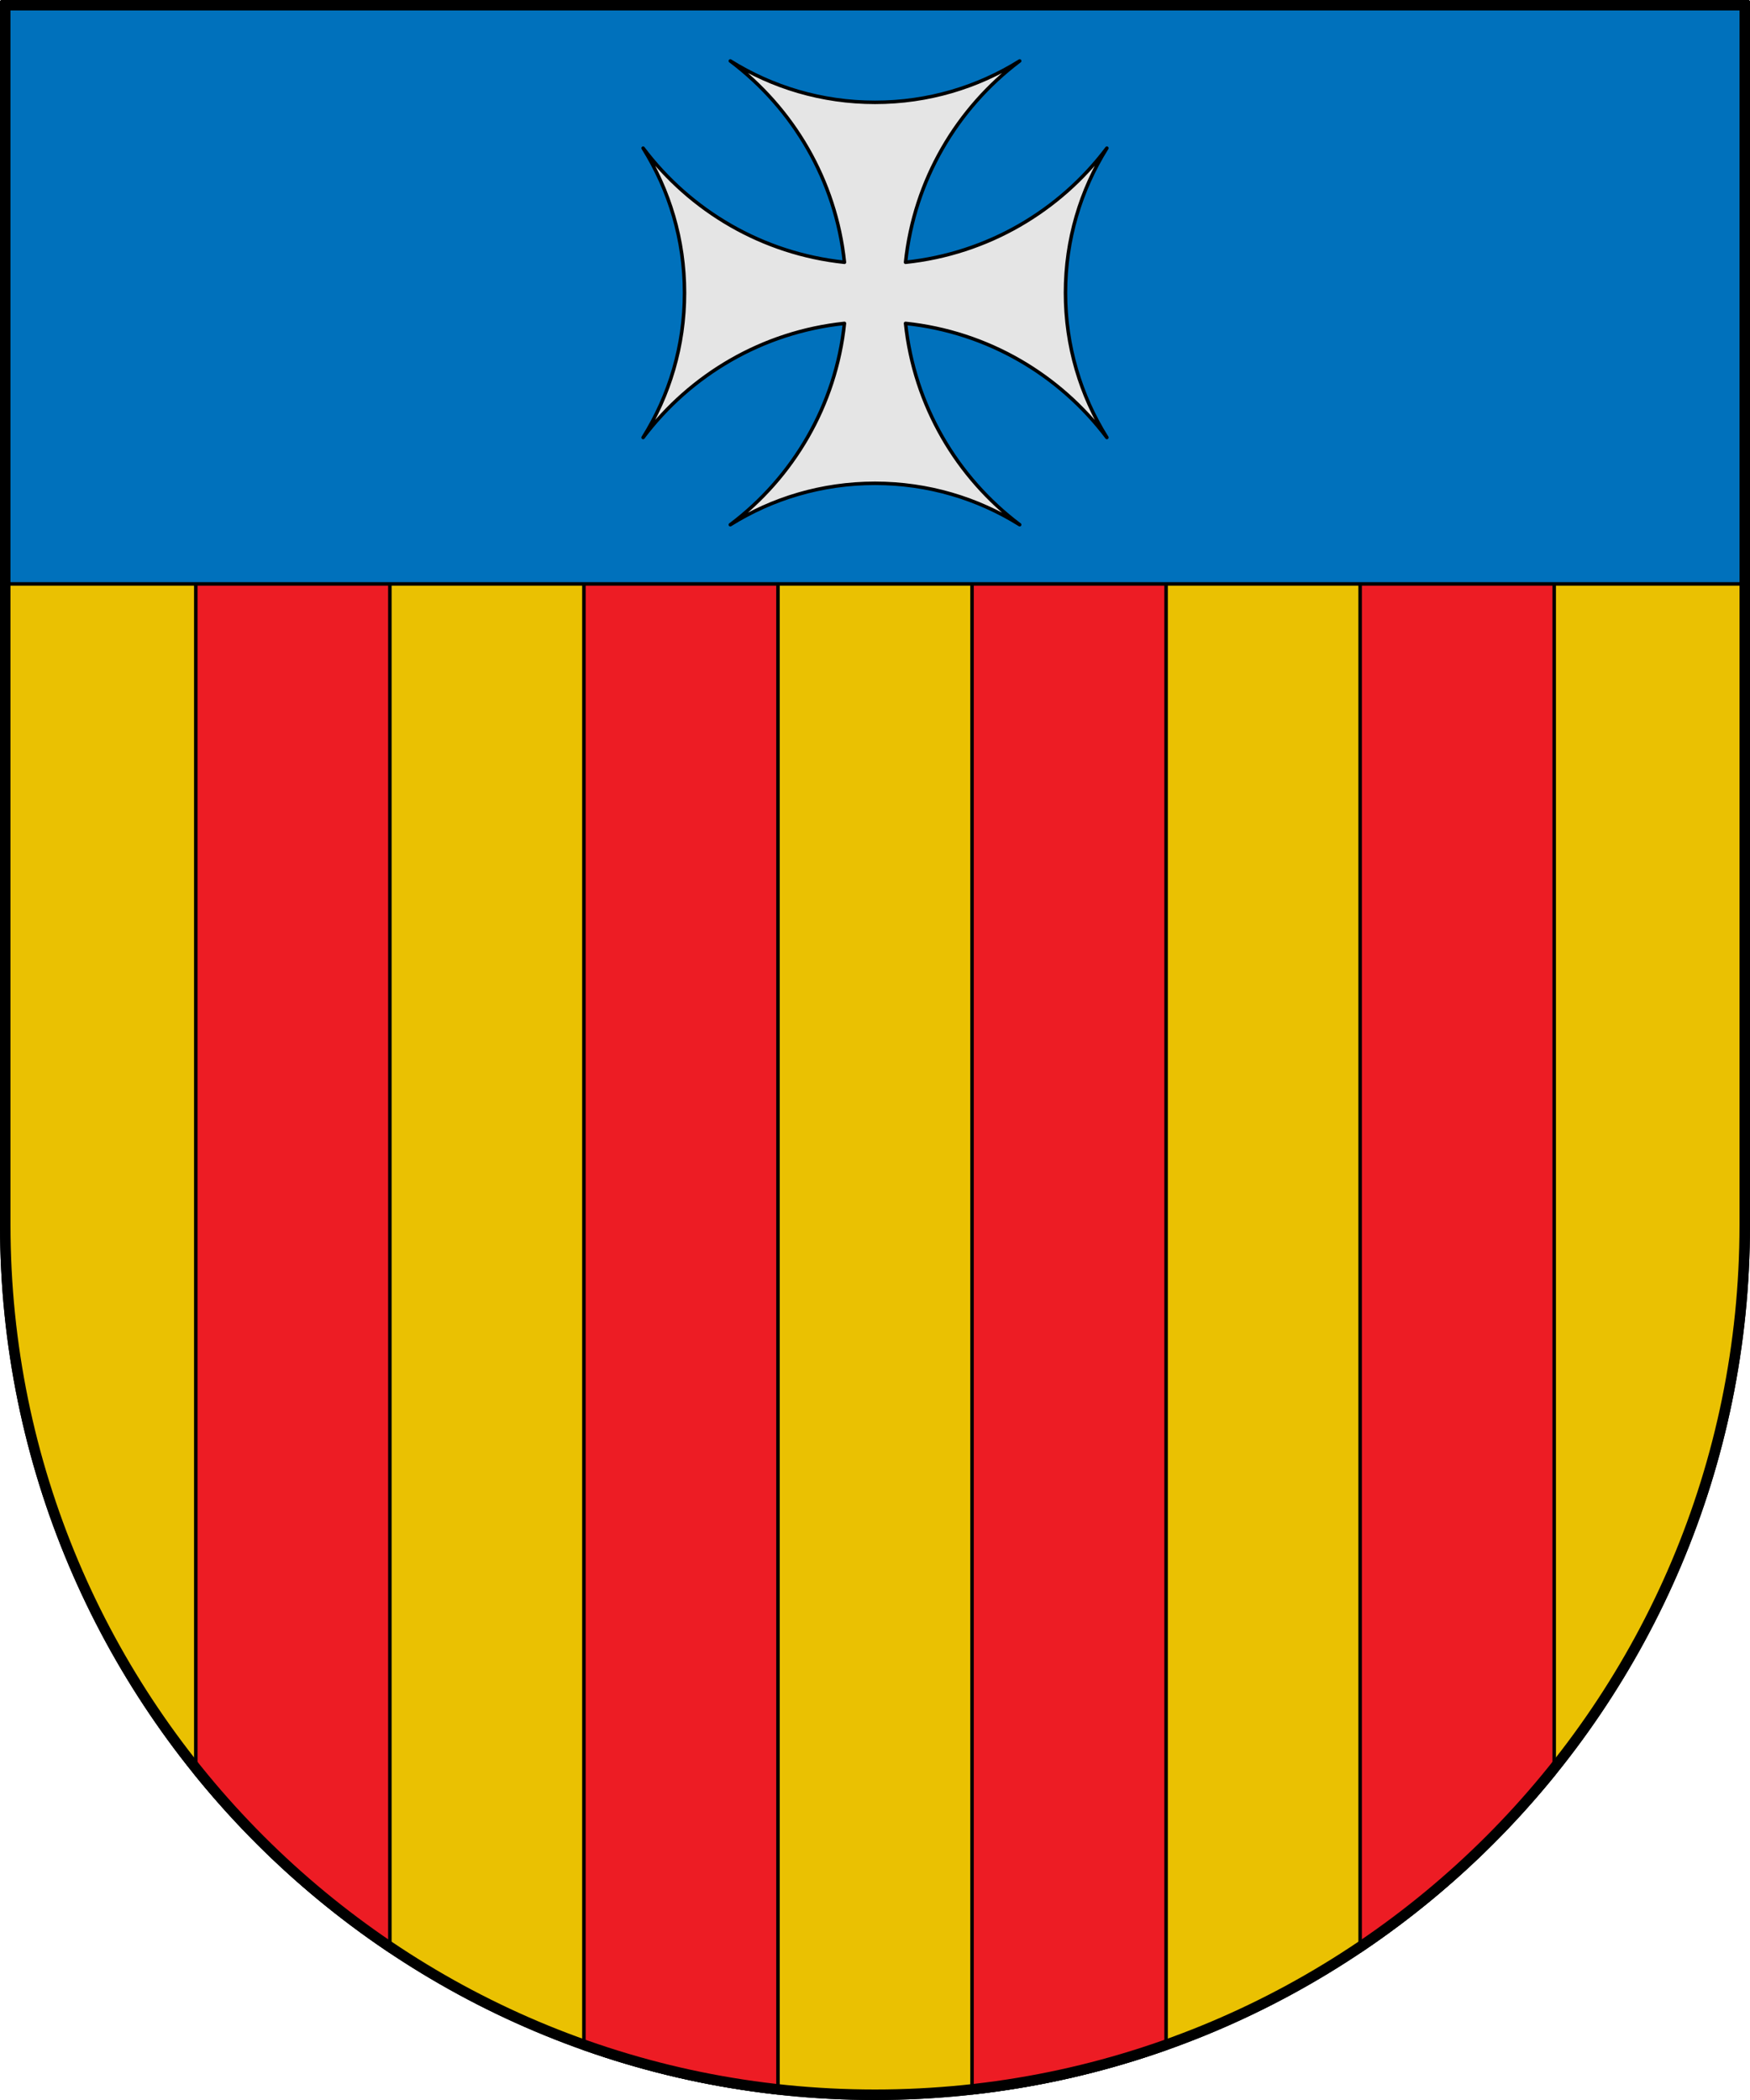
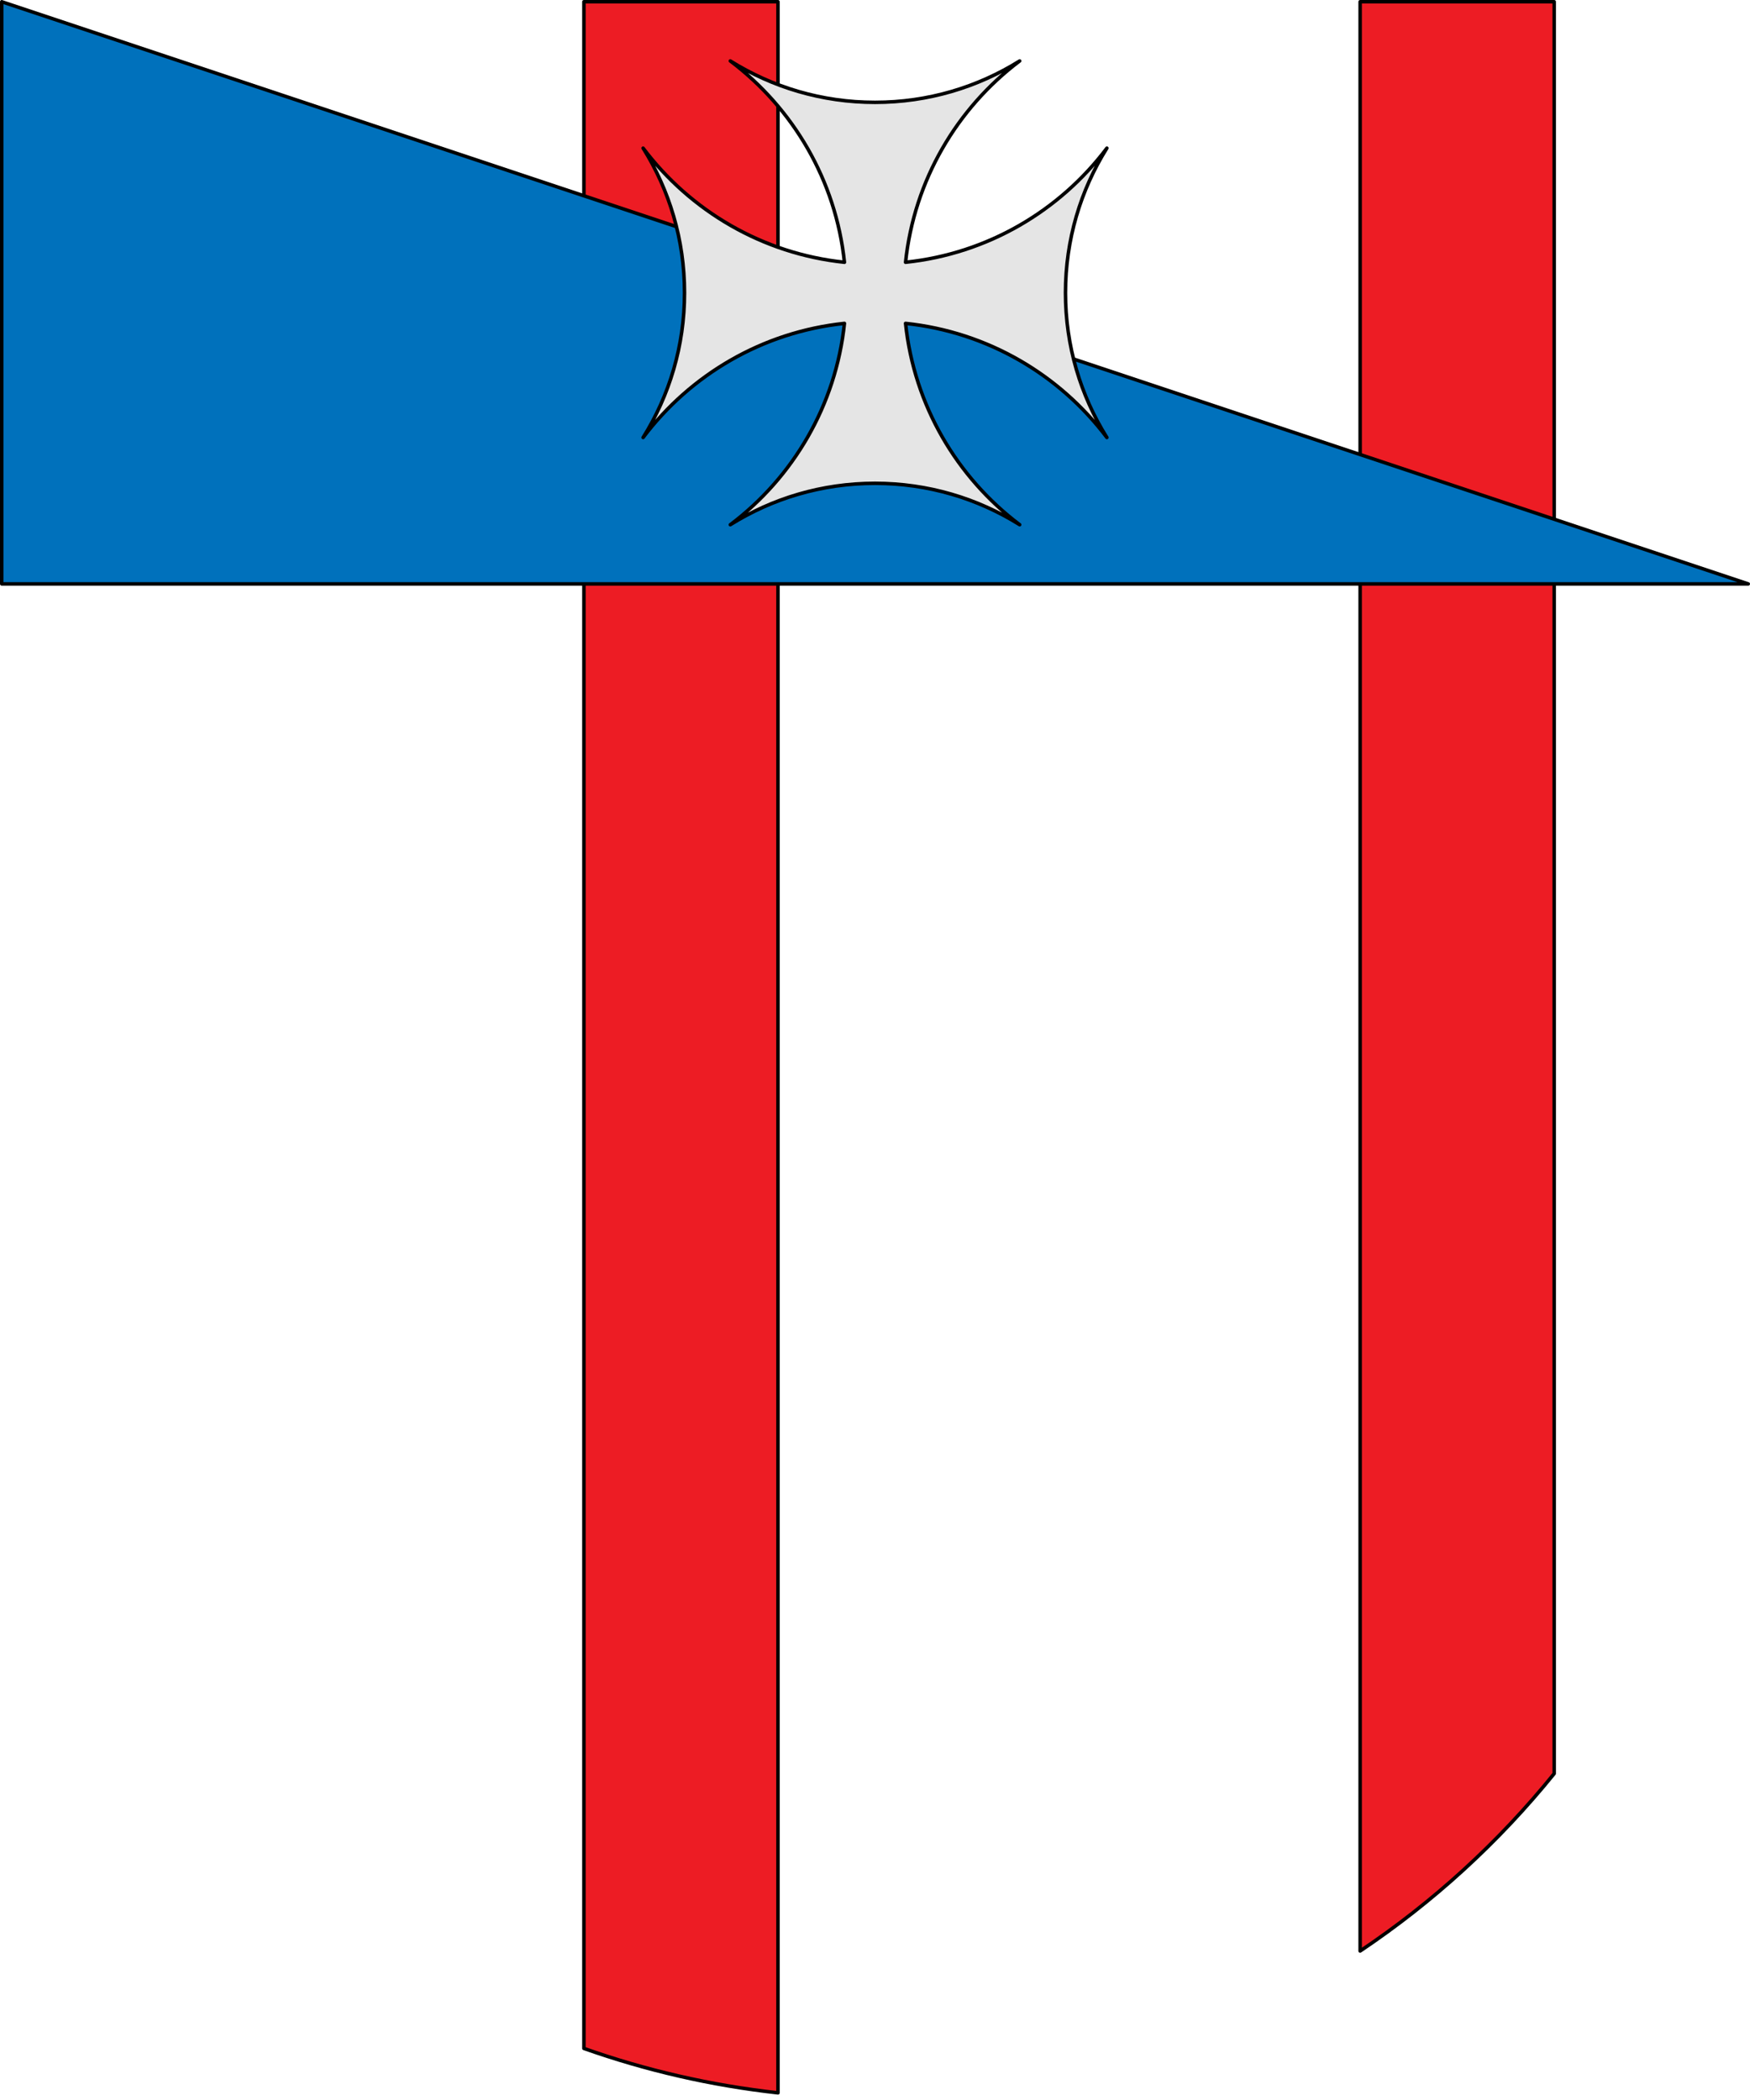
<svg xmlns="http://www.w3.org/2000/svg" viewBox="0 0 500 600">
  <g stroke="#000" stroke-linecap="round" stroke-linejoin="round">
-     <path d="m.5.5v349.5c0 137.724 111.776 249.5 249.5 249.5s249.5-111.776 249.5-249.5v-349.5z" fill="#eac102" />
    <path d="m444.056.5v506.25c-15.81 19.544-34.505 36.658-55.445 50.684v-556.934z" fill="#ed1c24" fill-rule="evenodd" />
-     <path d="m333.167.5v584.766c-17.656 6.248-36.222 10.563-55.445 12.691v-597.457z" fill="#ed1c24" fill-rule="evenodd" />
    <path d="m166.833.5v584.766c17.656 6.248 36.222 10.563 55.445 12.691v-597.457z" fill="#ed1c24" fill-rule="evenodd" />
-     <path d="m55.944.5v506.25c15.81 19.544 34.505 36.658 55.445 50.684v-556.934z" fill="#ed1c24" fill-rule="evenodd" />
-     <path d="m.5.5v166.333h499v-166.333z" fill="#0071bc" />
+     <path d="m.5.5v166.333h499z" fill="#0071bc" />
  </g>
  <path d="m258.728 92.395c2.462 23.473 14.716 44.04 32.607 57.522-11.988-7.495-26.155-11.828-41.336-11.828s-29.348 4.333-41.336 11.828c17.892-13.482 30.146-34.049 32.607-57.522-23.473 2.461-44.04 14.716-57.522 32.607 7.495-11.988 11.829-26.155 11.829-41.336s-4.333-29.348-11.829-41.336c13.482 17.891 34.05 30.146 57.522 32.607-2.461-23.473-14.716-44.04-32.607-57.522 11.988 7.495 26.155 11.828 41.336 11.828s29.348-4.333 41.336-11.828c-17.891 13.482-30.146 34.049-32.607 57.522 23.473-2.461 44.04-14.716 57.522-32.607-7.495 11.988-11.829 26.155-11.829 41.336s4.333 29.348 11.829 41.336c-13.482-17.891-34.049-30.146-57.522-32.607z" fill="#e5e5e5" stroke="#000" stroke-linecap="round" stroke-linejoin="round" />
-   <path d="m1.5 1.5v348.5c0 137.172 111.328 248.5 248.5 248.5s248.5-111.328 248.5-248.5v-348.5z" fill="none" stroke="#000" stroke-linecap="round" stroke-linejoin="round" stroke-width="3" />
</svg>